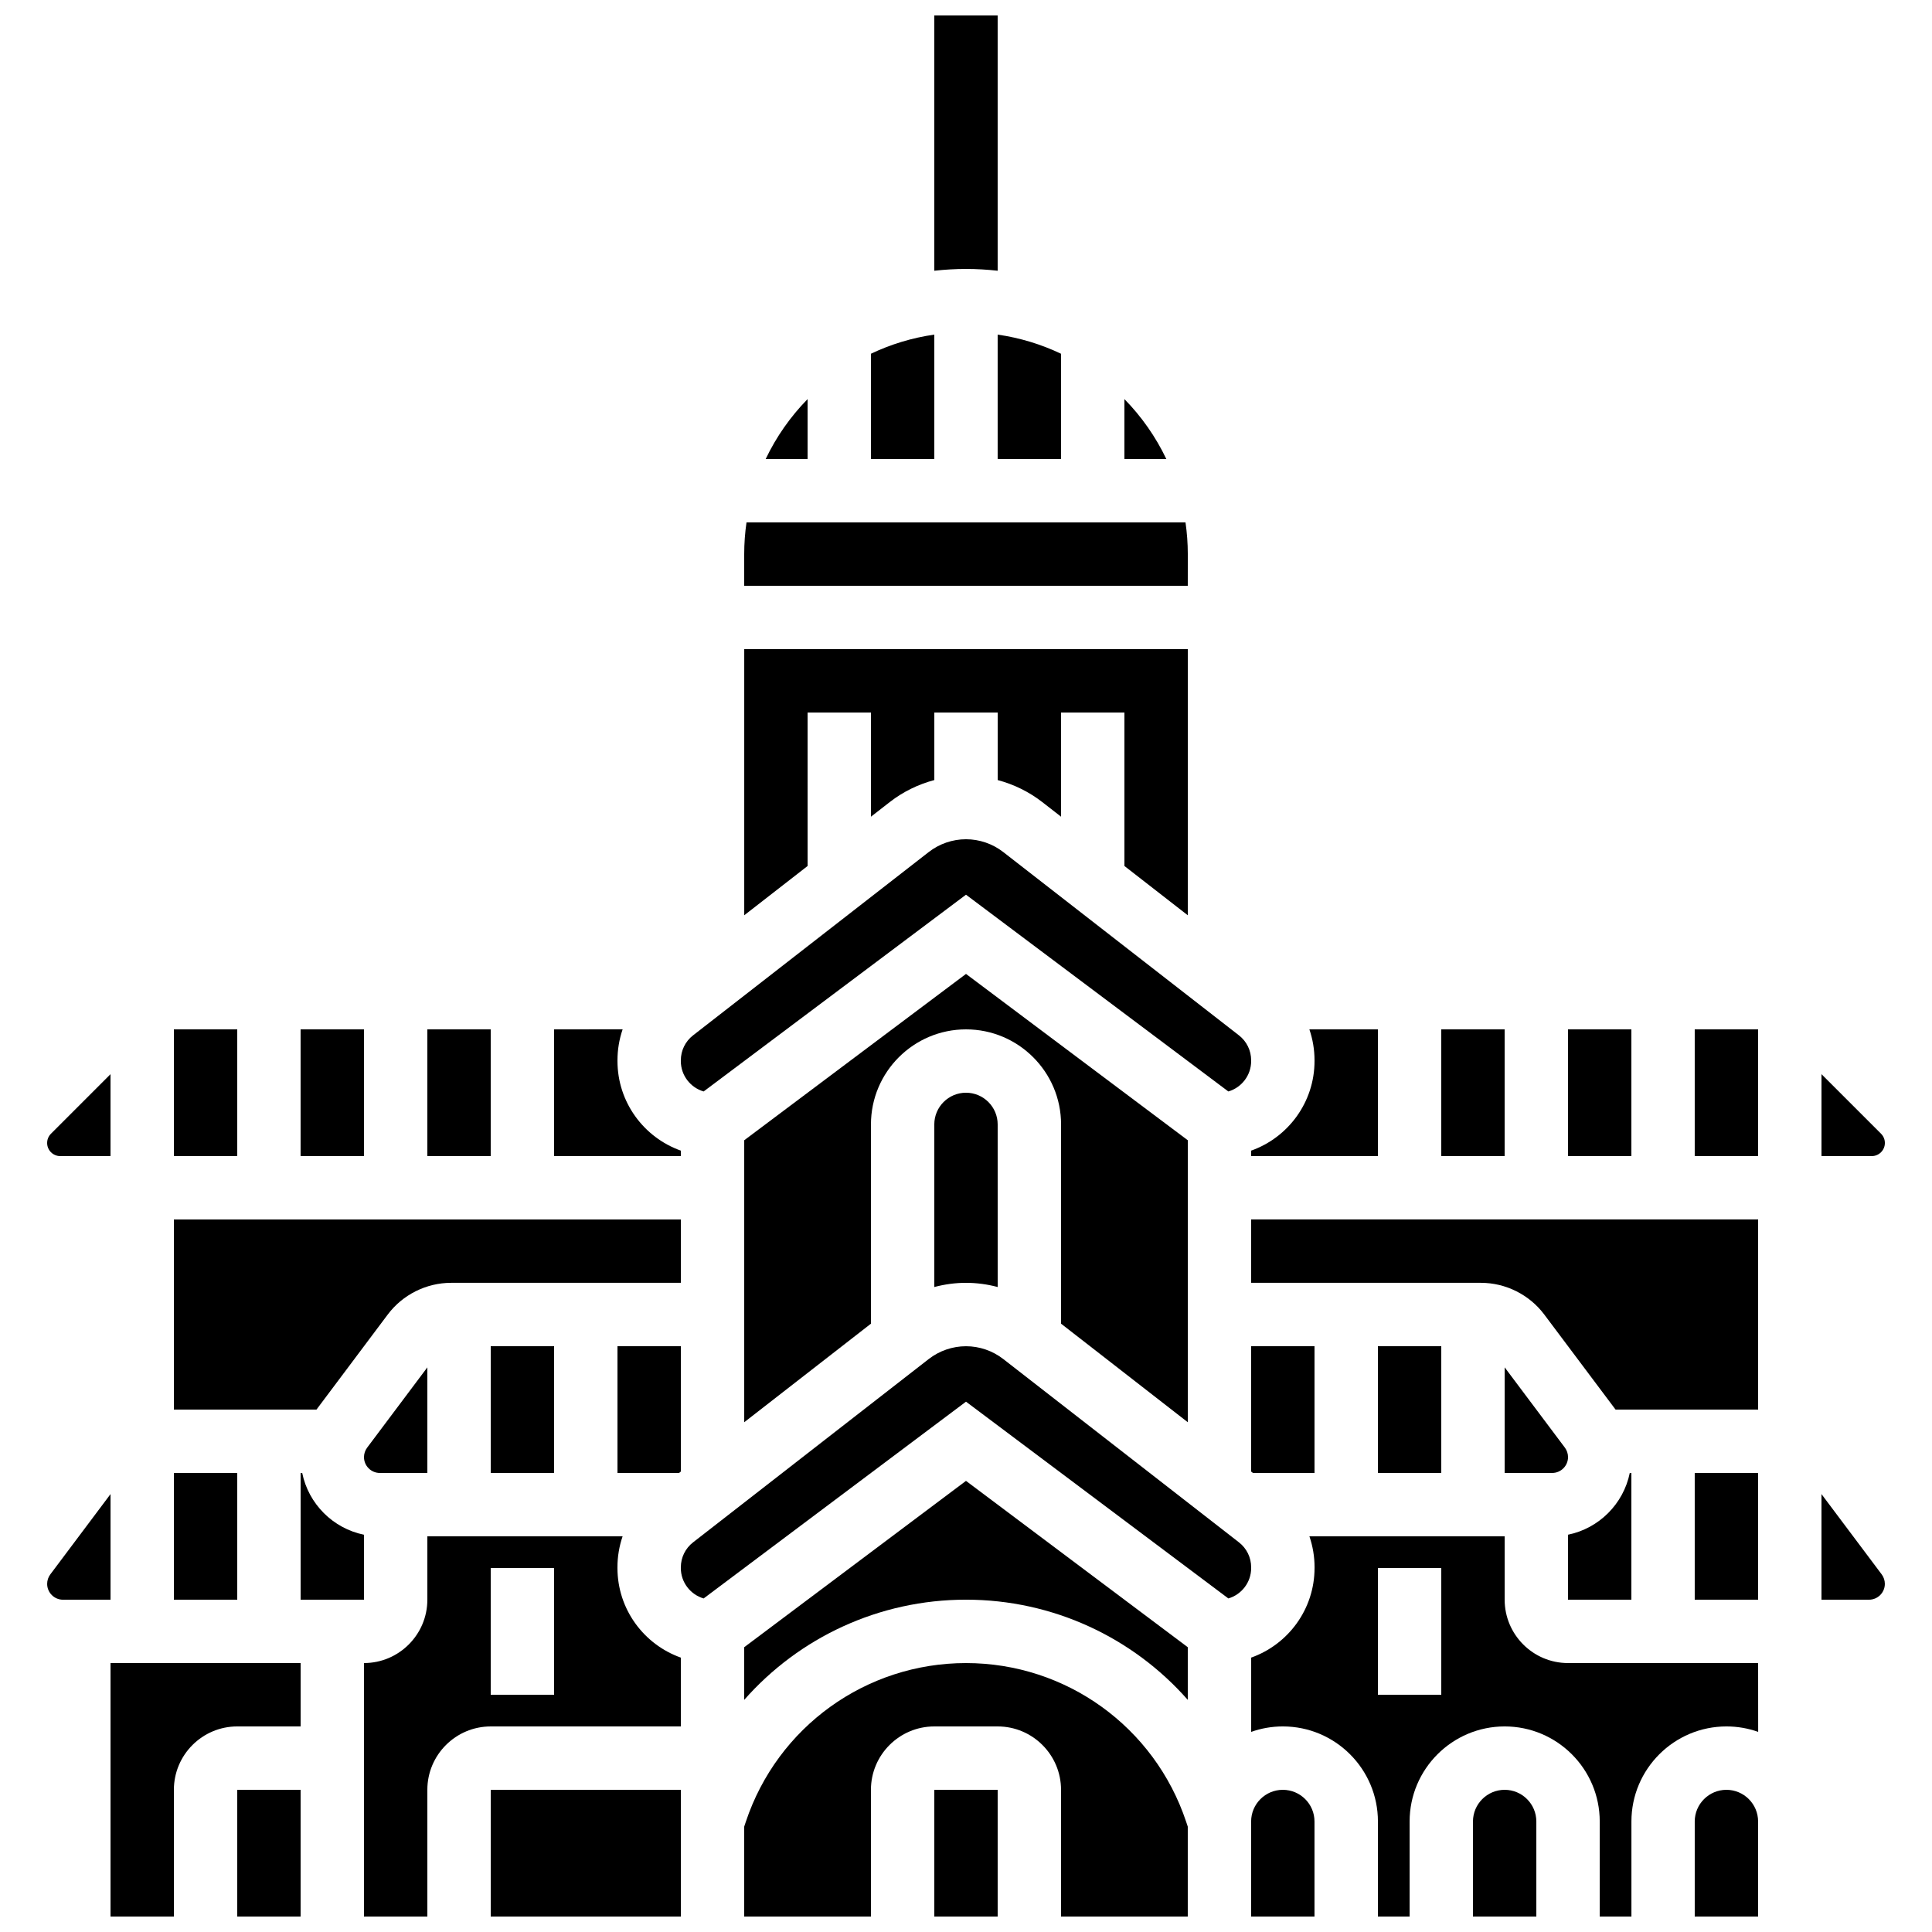
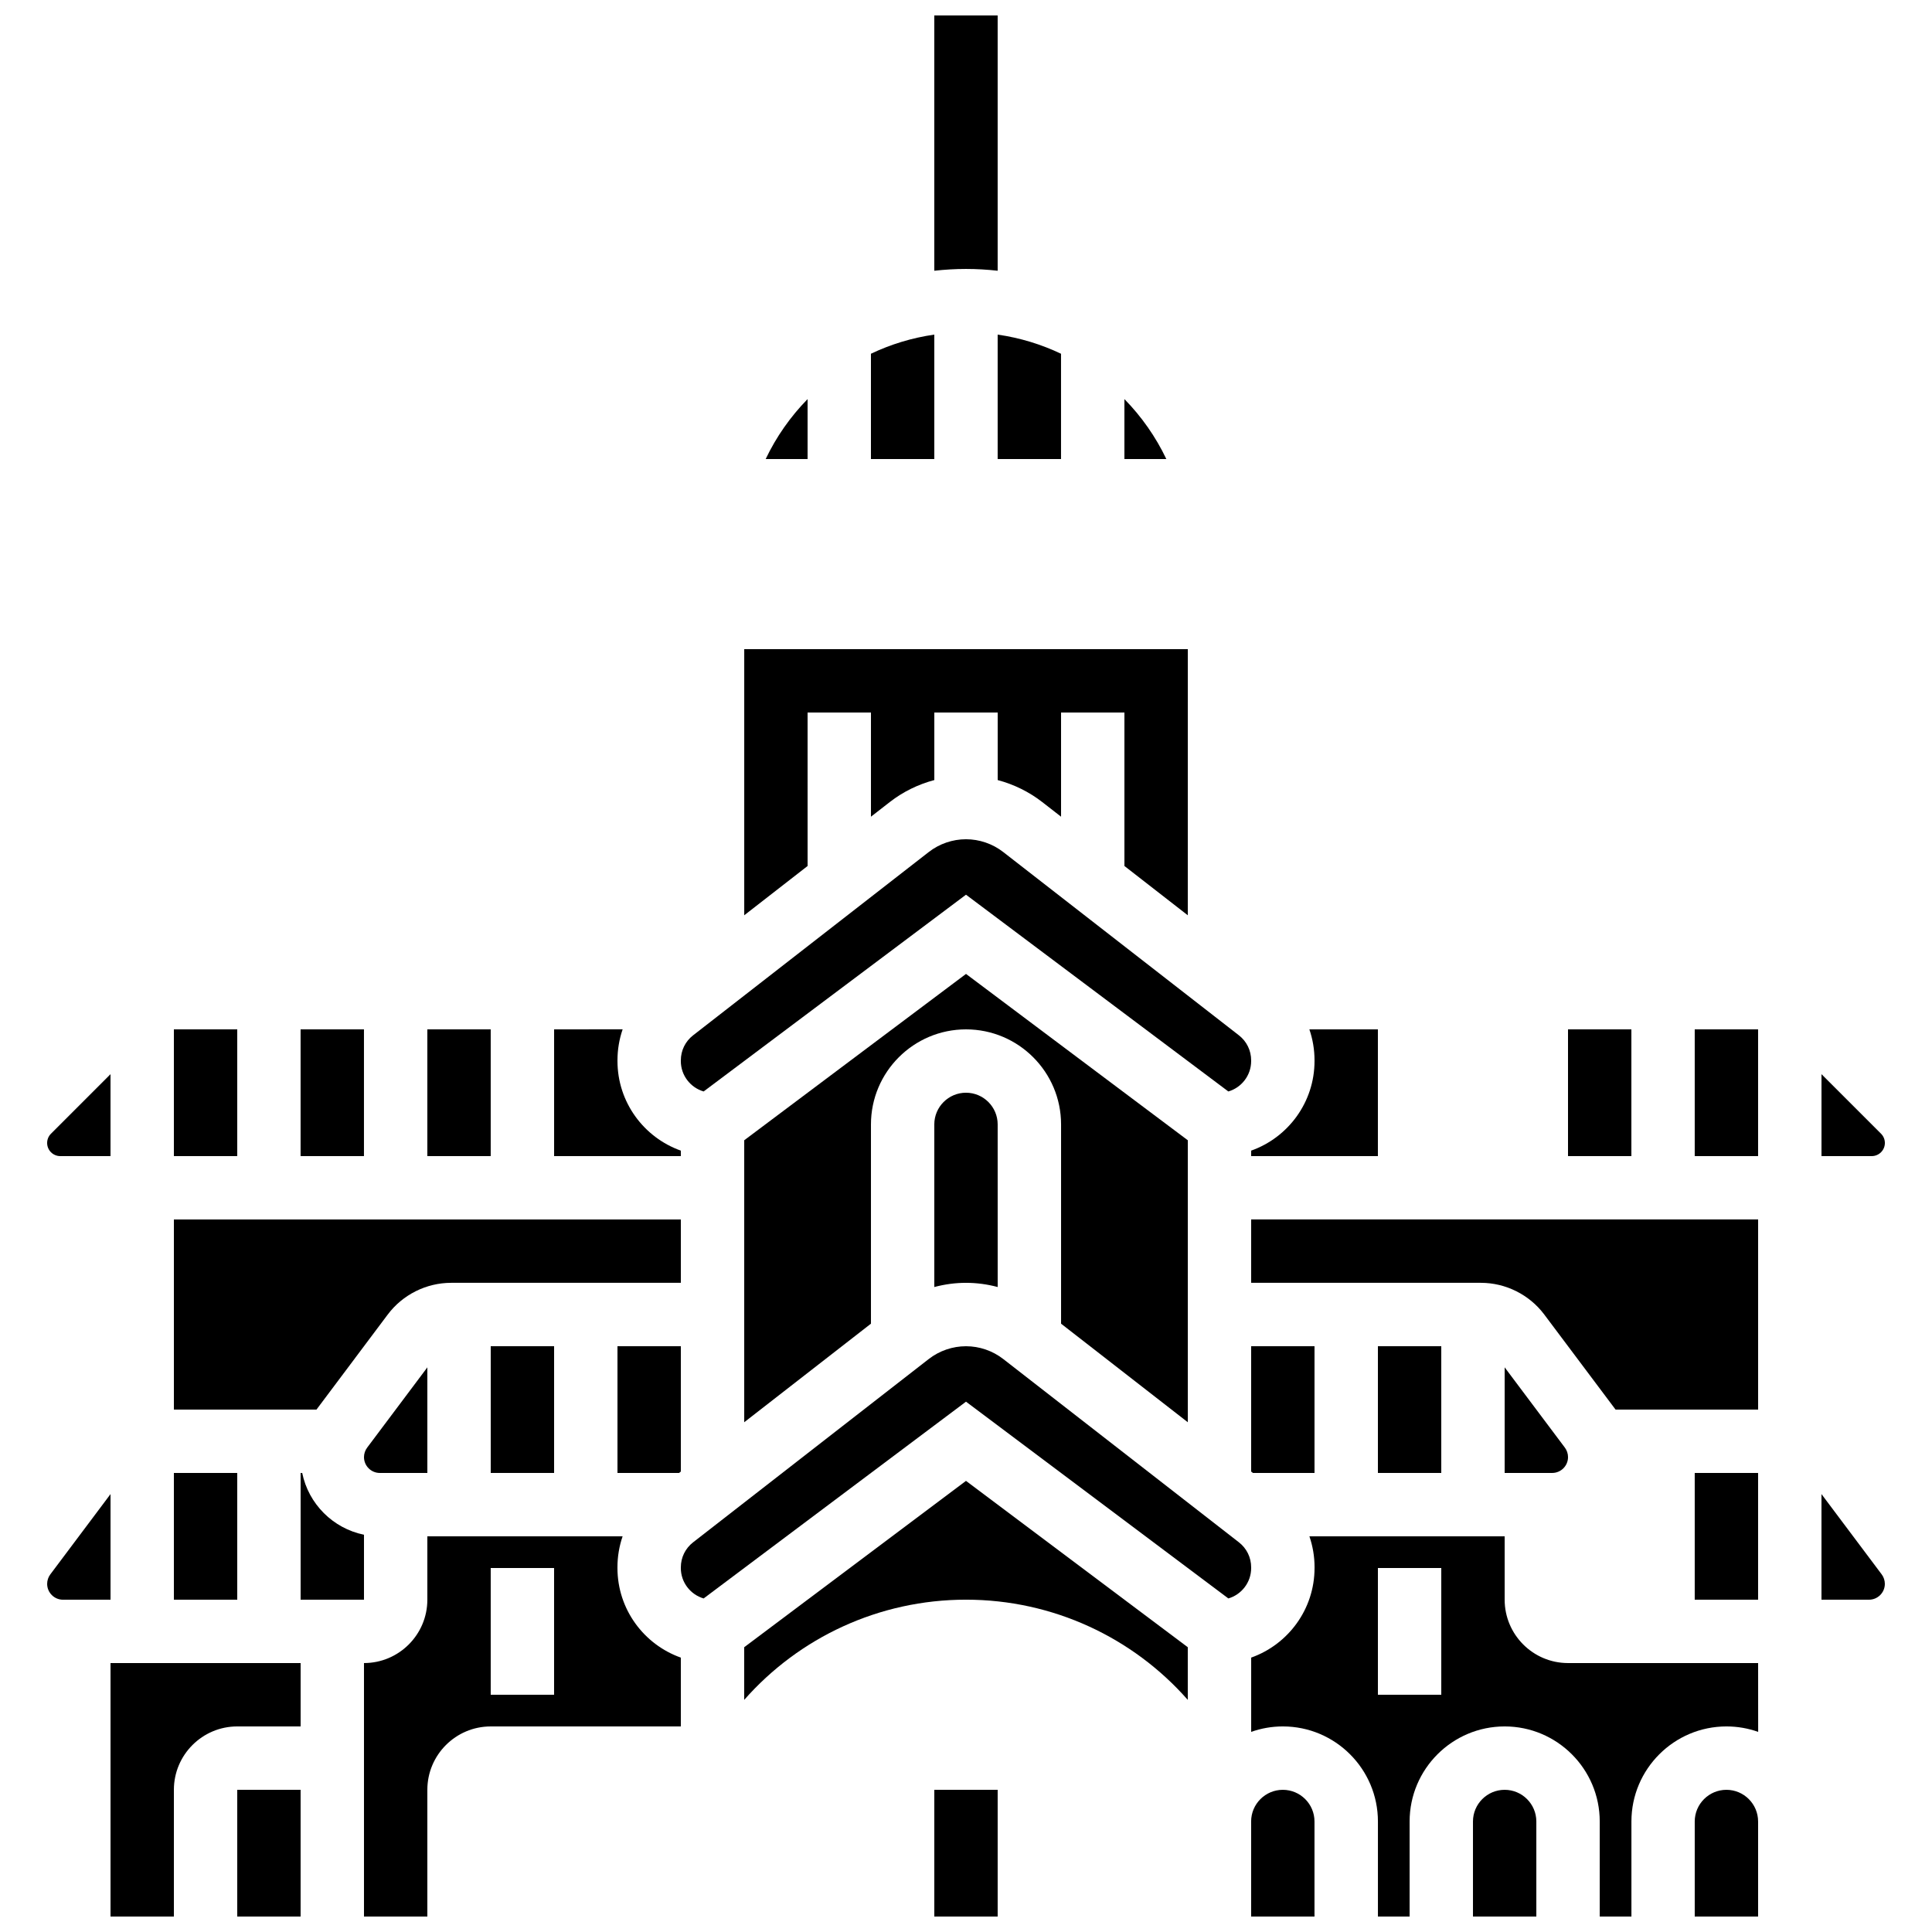
<svg xmlns="http://www.w3.org/2000/svg" width="800px" height="800px" version="1.1" viewBox="144 144 512 512">
  <defs>
    <clipPath id="k">
      <path d="m391 148.09h18v67.906h-18z" />
    </clipPath>
    <clipPath id="h">
      <path d="m475 618h18v33.902h-18z" />
    </clipPath>
    <clipPath id="g">
      <path d="m475 551h135v100.9h-135z" />
    </clipPath>
    <clipPath id="f">
      <path d="m593 618h17v33.902h-17z" />
    </clipPath>
    <clipPath id="e">
      <path d="m534 618h18v33.902h-18z" />
    </clipPath>
    <clipPath id="d">
      <path d="m240 551h85v100.9h-85z" />
    </clipPath>
    <clipPath id="c">
      <path d="m173 584h51v67.902h-51z" />
    </clipPath>
    <clipPath id="b">
      <path d="m206 618h18v33.902h-18z" />
    </clipPath>
    <clipPath id="a">
      <path d="m274 618h51v33.902h-51z" />
    </clipPath>
    <clipPath id="j">
-       <path d="m341 584h118v67.902h-118z" />
-     </clipPath>
+       </clipPath>
    <clipPath id="i">
      <path d="m391 618h18v33.902h-18z" />
    </clipPath>
  </defs>
  <g clip-path="url(#k)">
    <path d="m408.39 215.75v-67.652h-16.793v67.652c2.758-0.305 5.559-0.477 8.398-0.477 2.836 0 5.637 0.168 8.395 0.477z" />
  </g>
  <path d="m223.66 416.79h16.793v33.586h-16.793z" />
  <path d="m257.25 416.79h16.793v33.586h-16.793z" />
  <path d="m324.43 448.93c-9.773-3.469-16.793-12.801-16.793-23.746v-0.184c0-2.844 0.473-5.609 1.367-8.215l-18.16 0.004v33.586h33.586z" />
  <path d="m492.36 534.35v-33.586h-16.793v33.211l0.48 0.375z" />
  <path d="m458.78 520.91v-74.73l-58.777-44.082-58.777 44.082v74.73l33.586-26.125v-52.801c0-13.891 11.301-25.191 25.191-25.191s25.191 11.301 25.191 25.191v52.805z" />
  <path d="m391.6 441.98v43.094c2.731-0.723 5.555-1.113 8.398-1.113s5.664 0.387 8.398 1.113l-0.004-43.094c0-4.629-3.766-8.398-8.398-8.398-4.629 0-8.395 3.766-8.395 8.398z" />
  <path d="m190.08 416.79h16.793v33.586h-16.793z" />
  <path d="m240.46 530.15c0 2.316 1.883 4.199 4.199 4.199h12.594v-27.988l-15.949 21.27c-0.543 0.723-0.844 1.617-0.844 2.519z" />
  <path d="m274.05 500.76h16.793v33.586h-16.793z" />
  <path d="m323.95 534.35 0.48-0.375v-33.211h-16.793v33.586z" />
  <path d="m227.87 517.55 18.891-25.191c3.941-5.258 10.219-8.398 16.793-8.398h60.879v-16.793h-134.35v50.383h37.785 0.004z" />
  <path d="m190.08 534.35h16.793v33.586h-16.793z" />
  <path d="m441.98 249.76v15.887h11.109c-2.812-5.902-6.586-11.266-11.109-15.887z" />
-   <path d="m525.95 416.79h16.793v33.586h-16.793z" />
  <path d="m475.57 448.93v1.445h33.586v-33.586h-18.16c0.891 2.602 1.367 5.367 1.367 8.215v0.18c0 10.949-7.019 20.281-16.793 23.746z" />
  <path d="m643.51 446.9c0-0.93-0.363-1.801-1.02-2.461l-15.777-15.773v21.711h13.316c1.918 0 3.481-1.559 3.481-3.477z" />
  <path d="m330.47 433.25 69.527-52.145 69.527 52.145c3.488-1.02 6.043-4.246 6.043-8.062v-0.184c0-2.609-1.184-5.027-3.242-6.629l-62.461-48.578c-2.805-2.184-6.312-3.387-9.867-3.387-3.559 0-7.062 1.203-9.867 3.387l-62.461 48.582c-2.059 1.602-3.242 4.019-3.242 6.629l-0.004 0.18c0 3.816 2.559 7.043 6.047 8.062z" />
  <path d="m559.54 416.79h16.793v33.586h-16.793z" />
  <path d="m408.39 265.65h16.793v-27.902c-5.223-2.488-10.867-4.223-16.793-5.074z" />
  <path d="m358.02 332.82h16.793v27.613l5.012-3.898c3.496-2.719 7.527-4.684 11.781-5.812v-17.902h16.793v17.906c4.258 1.129 8.285 3.094 11.785 5.812l5.008 3.894v-27.613h16.793v40.676l16.793 13.062 0.004-70.531h-117.55v70.531l16.793-13.062z" />
-   <path d="m458.78 290.84c0-2.852-0.215-5.652-0.609-8.398h-116.34c-0.395 2.742-0.609 5.547-0.609 8.398v8.398h117.55z" />
  <path d="m391.6 232.67c-5.926 0.852-11.57 2.586-16.793 5.074v27.902h16.793z" />
  <path d="m358.02 249.76c-4.523 4.625-8.297 9.984-11.109 15.891l11.109-0.004z" />
  <g clip-path="url(#h)">
    <path d="m483.96 618.32c-4.629 0-8.398 3.766-8.398 8.398v25.191h16.793v-25.191c0.004-4.633-3.762-8.398-8.395-8.398z" />
  </g>
  <path d="m509.16 500.76h16.793v33.586h-16.793z" />
  <g clip-path="url(#g)">
    <path d="m542.75 567.93v-16.793h-51.746c0.891 2.602 1.367 5.367 1.367 8.215l-0.004 0.184c0 10.945-7.019 20.281-16.793 23.746v19.684c2.629-0.934 5.453-1.445 8.398-1.445 13.891 0 25.191 11.301 25.191 25.191v25.191h8.398v-25.191c0-13.891 11.301-25.191 25.191-25.191s25.191 11.301 25.191 25.191v25.191h8.398v-25.191c0-13.891 11.301-25.191 25.191-25.191 2.945 0 5.769 0.512 8.398 1.445l-0.012-18.238h-50.383c-9.258 0-16.789-7.535-16.789-16.797zm-16.797 25.191h-16.793v-33.586h16.793z" />
  </g>
  <g clip-path="url(#f)">
    <path d="m601.52 618.32c-4.629 0-8.398 3.766-8.398 8.398v25.191h16.793v-25.191c0-4.633-3.766-8.398-8.395-8.398z" />
  </g>
  <path d="m542.75 506.36v27.988h12.594c2.316 0 4.199-1.883 4.199-4.199 0-0.902-0.297-1.797-0.84-2.519z" />
  <g clip-path="url(#e)">
    <path d="m542.75 618.32c-4.629 0-8.398 3.766-8.398 8.398v25.191h16.793v-25.191c0-4.633-3.766-8.398-8.395-8.398z" />
  </g>
  <path d="m593.12 534.35h16.793v33.586h-16.793z" />
  <path d="m626.71 539.95v27.988h12.594c2.316 0 4.199-1.883 4.199-4.199 0-0.902-0.297-1.797-0.84-2.519z" />
-   <path d="m576.33 567.93v-33.586h-0.422c-1.676 8.215-8.156 14.695-16.371 16.371v17.215z" />
  <path d="m593.12 416.79h16.793v33.586h-16.793z" />
  <path d="m475.57 483.96h60.879c6.574 0 12.852 3.141 16.793 8.398l18.895 25.191h37.785v-50.383h-134.35z" />
  <path d="m475.57 559.36c0-2.609-1.184-5.027-3.242-6.629l-62.461-48.578c-2.805-2.184-6.312-3.387-9.867-3.387-3.559 0-7.062 1.203-9.867 3.387l-62.461 48.582c-2.059 1.602-3.242 4.019-3.242 6.629l-0.004 0.18c0 3.812 2.559 7.043 6.043 8.062l69.531-52.148 69.527 52.145c3.488-1.02 6.043-4.246 6.043-8.062z" />
  <g clip-path="url(#d)">
    <path d="m307.63 559.54v-0.184c0-2.844 0.473-5.609 1.367-8.215h-51.746v16.793c0 9.258-7.535 16.793-16.793 16.793v67.176h16.793v-33.586c0-9.258 7.535-16.793 16.793-16.793h50.383v-18.238c-9.777-3.469-16.797-12.801-16.797-23.746zm-16.793 33.586h-16.793v-33.586h16.793z" />
  </g>
  <path d="m240.46 550.72c-8.215-1.676-14.695-8.156-16.371-16.371h-0.422v33.586h16.793z" />
  <g clip-path="url(#c)">
    <path d="m173.29 651.9h16.793v-33.586c0-9.258 7.535-16.793 16.793-16.793h16.793v-16.793h-50.379z" />
  </g>
  <g clip-path="url(#b)">
    <path d="m206.87 618.32h16.793v33.586h-16.793z" />
  </g>
  <g clip-path="url(#a)">
-     <path d="m274.05 618.32h50.383v33.586h-50.383z" />
-   </g>
+     </g>
  <path d="m173.29 539.95-15.953 21.273c-0.543 0.723-0.84 1.613-0.84 2.519 0 2.316 1.883 4.199 4.199 4.199h12.594z" />
  <g clip-path="url(#j)">
    <path d="m400 584.73c-26.516 0-49.961 16.902-58.348 42.055l-0.43 1.289v23.828h33.586v-33.586c0-9.258 7.535-16.793 16.793-16.793h16.793c9.258 0 16.793 7.535 16.793 16.793v33.586h33.586v-23.828l-0.43-1.289c-8.383-25.156-31.832-42.055-58.344-42.055z" />
  </g>
  <g clip-path="url(#i)">
    <path d="m391.6 618.32h16.793v33.586h-16.793z" />
  </g>
  <path d="m341.22 580.53v13.957c14.543-16.535 35.746-26.555 58.777-26.555 23.027 0 44.234 10.02 58.777 26.551v-13.953l-58.777-44.082z" />
  <path d="m159.97 450.38h13.316v-21.711l-15.773 15.777c-0.66 0.652-1.02 1.527-1.02 2.457 0 1.918 1.559 3.477 3.477 3.477z" />
</svg>